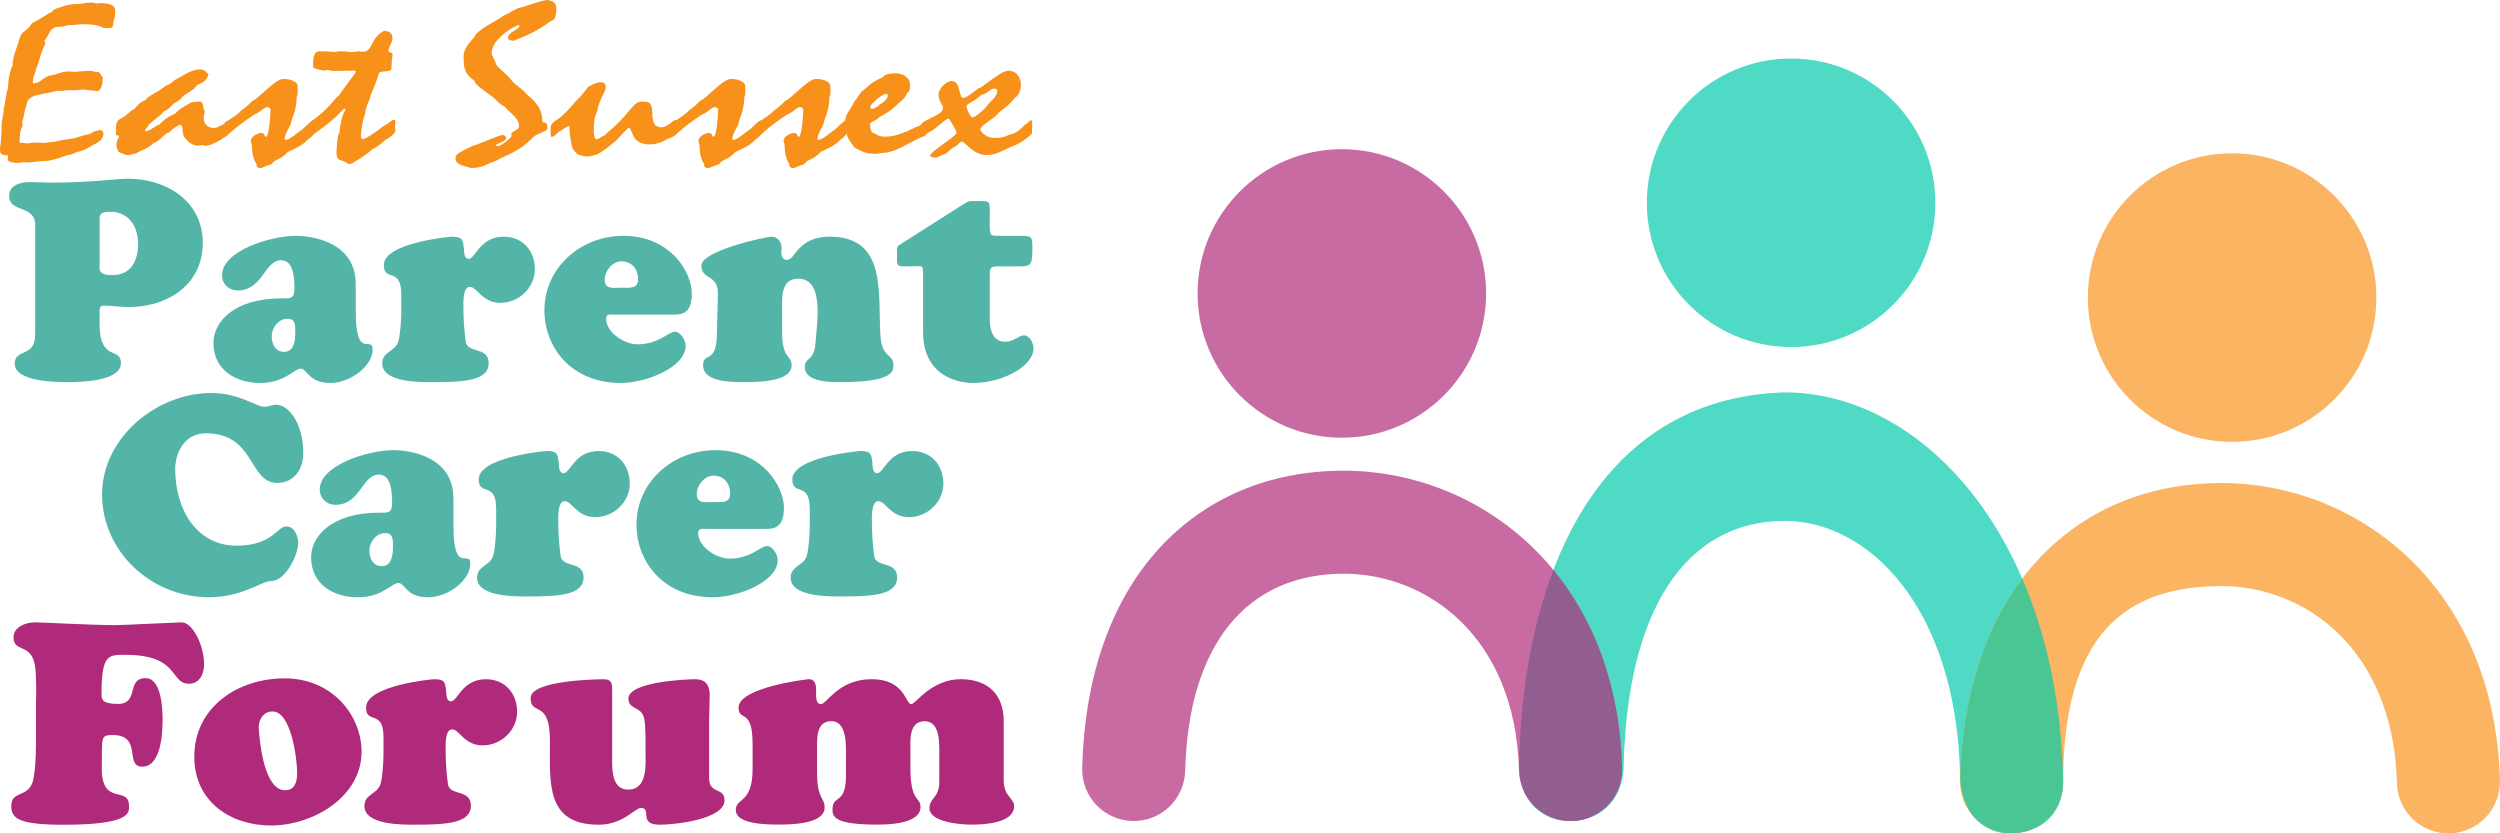
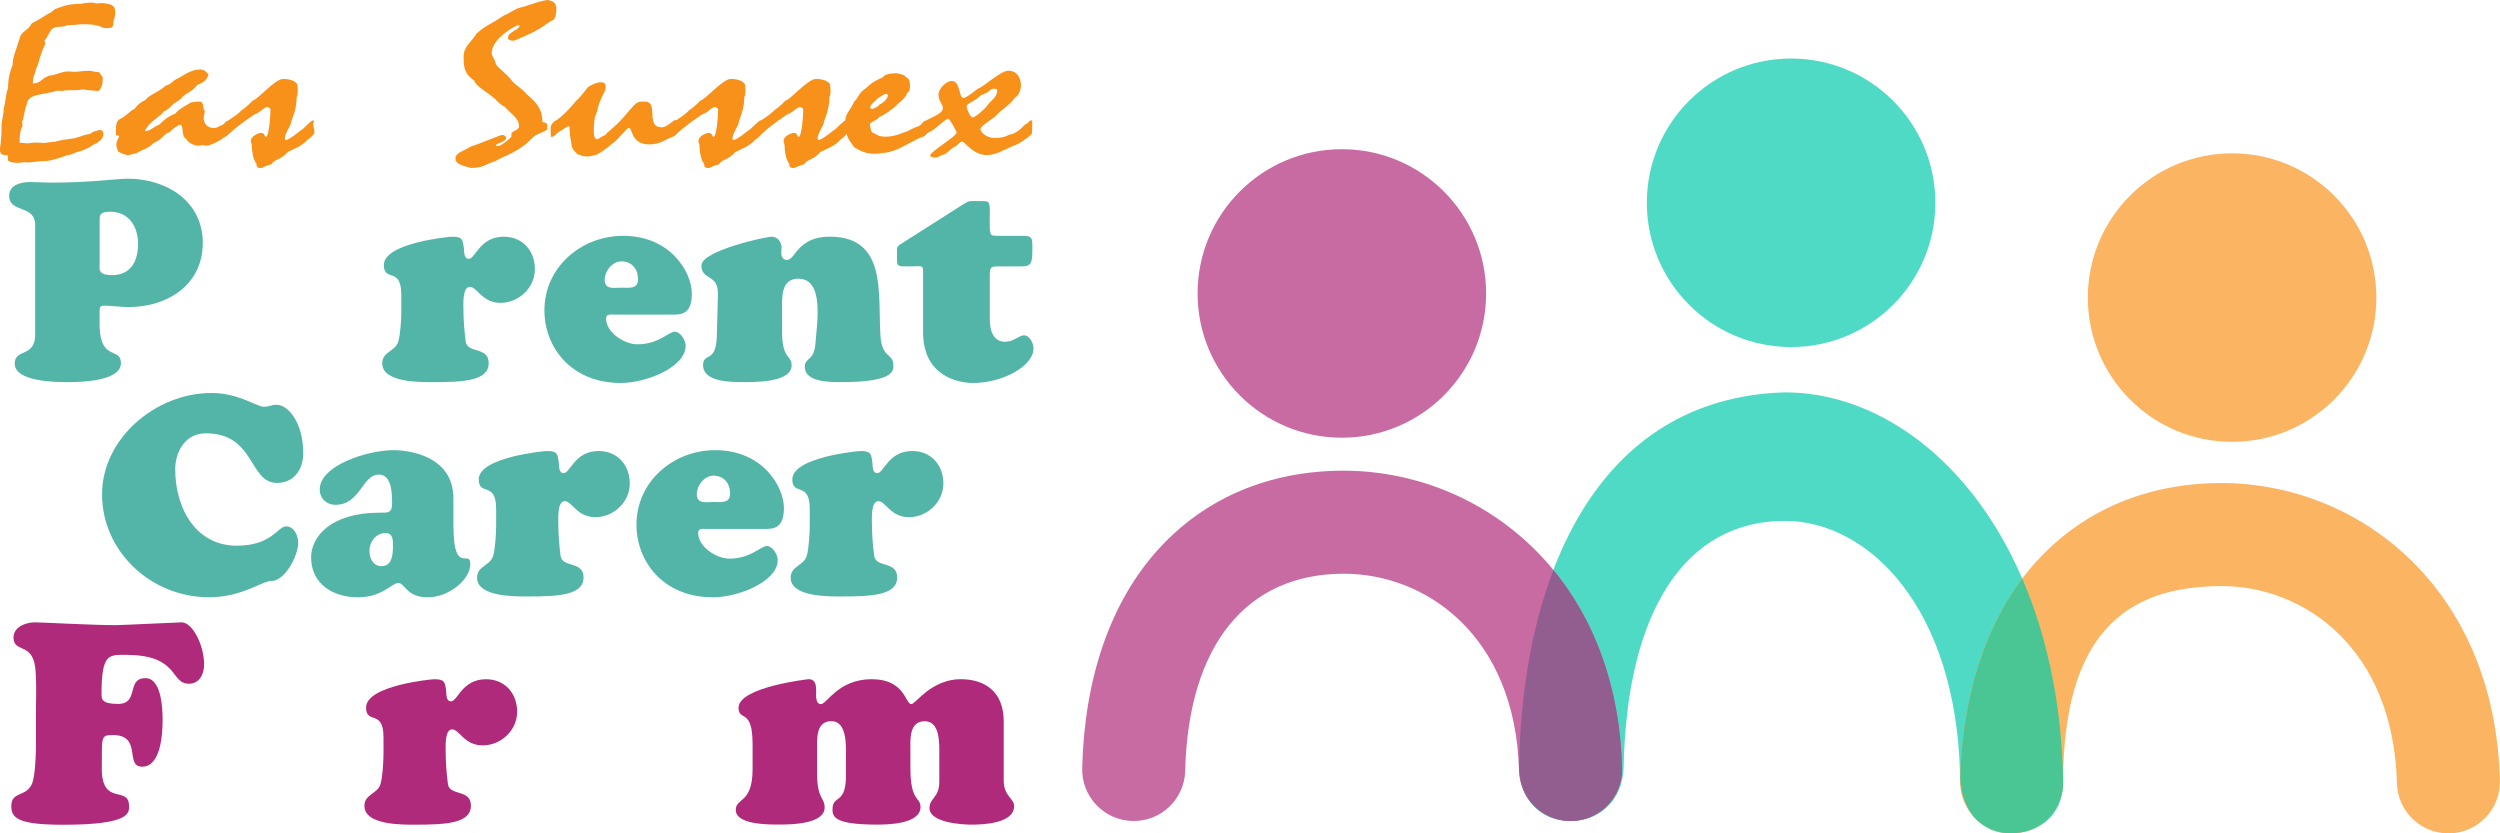
<svg xmlns="http://www.w3.org/2000/svg" id="a" viewBox="0 0 606.57 202.2">
  <defs>
    <style>.b{fill:#4edac5;}.c{fill:#fab462;}.d{fill:#925e90;}.e{fill:#af2a7a;}.f{fill:#f7911a;}.g{fill:#4ac594;}.h{fill:#c76ba2;}.i{fill:#53b5a8;}</style>
  </defs>
  <path class="b" d="M433.04,95.2c-45.7,1.34-63.52,44.63-64.47,90.02-.17,8.61,4.99,13.76,12,13.98,7.02,.25,13.2-4.59,13.38-13.2,.77-37.89,15.02-59.62,39.09-59.62,20.17,0,41.65,20.84,42.53,61.82,.18,8.47,5.14,14,12,14,7.21-.01,13.18-4.26,13-13-1.27-59.09-34.44-94-67.53-94Z" />
  <path class="c" d="M539.07,117.2c-18.14,0-33.72,6.61-45.05,19.1-11.52,12.7-17.9,31.05-18.45,53.08-.17,6.9,5.28,12.64,12.18,12.81,6.91,.2,12.81-5.28,12.81-12.18,0-35.81,14.79-47.81,38.5-47.81,19.87,0,41.64,14.97,42.5,47.83,.18,6.79,5.74,12.17,12.49,12.17,.11,0,.22,0,.33,0,6.9-.18,12.35-5.92,12.17-12.83-1.25-47.38-34.9-72.17-67.5-72.17Z" />
  <path class="h" d="M326.07,114.2c-18.14,0-33.72,6.61-45.05,19.1-11.52,12.7-17.9,31.05-18.45,53.08-.17,6.9,5.28,12.64,12.18,12.81,6.91,.2,12.64-5.28,12.81-12.18,.76-30.39,14.79-47.81,38.5-47.81,19.87,0,41.64,14.97,42.5,47.83,.18,6.79,5.74,12.17,12.49,12.17,.11,0,.22,0,.33,0,6.9-.18,12.35-5.92,12.17-12.83-1.25-47.38-34.9-72.17-67.5-72.17Z" />
  <g>
    <path class="f" d="M22.55,35.14c-.85,.78-3.15,1.72-3.87,1.72-.66,.36-1.7,.78-2.36,.78-2.23,.88-4.39,1.4-4.92,1.4-2.16,.05-3.87,.36-4.26,.36-.59,0-1.11,0-1.51-.05-.66,.16-1.25,.16-1.64,.16-.52,0-2.1-.21-2.1-.78,0-.36,0-.73,.13-1.04-1.77,0-2.03-.42-2.03-1.51,0-.62,.39-1.92,.39-5.77,0-1.35,.52-2.34,.52-4.11,.46-1.46,.46-3.54,1.05-4.89,0-.78,0-2.96,1.11-5.61,0-1.92,.66-3.07,1.77-6.71,.46-1.61,1.97-1.61,2.88-3.43,2.88-1.46,3.8-2.39,4.79-2.7,.46-.57,.85-.78,1.18-.88,1.05-.26,2.16-1.14,5.9-1.14,.66-.16,1.64-.31,2.75-.31,.52,0,.85,.21,1.11,.21,.46,0,.92-.1,1.11-.1,2.43,.16,3.41,.57,3.41,2.08,0,1.77-.46,1.87-.46,2.7,0,1.2-.39,1.3-1.64,1.3-.72,0-1.31-.16-1.51-.42-1.84-.52-2.43-.52-4.85-.52-.39,0-.72,.21-2.95,.21-.52,0-.52,.42-2.43,.42-2.23,0-2.29,2.55-3.34,3.28,.07,.21,.2,.62,.2,.88-1.38,2.7-1.57,4.99-2.23,5.93-.13,1.46-.79,1.56-.79,3.64,1.9,0,1.9-1.09,3.93-1.87,2.03-.21,2.88-1.04,4.79-1.04,.52,0,1.05,.1,1.57,.1,.33,0,2.36-.26,3.28-.26,.98,0,1.18,.31,2.36,.31,.52,.26,.59,.88,1.05,1.25,0,2.18-.52,3.02-1.18,3.38-.98-.16-2.16-.16-3.6-.42-1.38,.21-1.9,.21-4.06,.21-.33,0-.72,.16-.92,.16-.39,0-.85-.05-1.31-.05-3.15,1.04-7.21,.57-7.41,3.43-.66,1.56-.66,3.48-1.11,4.05,0,.36,.13,.73,.13,.99-.72,1.4-.72,2.86-.72,4.16,.66,0,1.25,.05,1.9,.16,.2-.05,1.25-.21,2.1-.21,.59,0,1.25,.05,1.97,.1,.66-.1,2.03-.31,2.69-.31,.72-.31,3.41-.68,4.59-.83,1.25-.31,2.23-.83,3.93-1.09,.85-.78,1.51-.62,2.23-.94,.79,.1,.92,.52,.92,.99,0,1.04-.98,2.03-2.56,2.65Z" />
    <path class="f" d="M55.26,29.53c0,.68,.13,1.3,.13,1.51,0,.16-.2,.42-.2,.73,0,.21,.13,.42,.13,.73,0,.52-.98,.73-1.7,1.4-1.9,1.04-2.88,1.46-3.74,1.46-.26,0-.66-.16-.85-.16s-.66,.16-.98,.16c-.92,0-2.49-.78-2.95-1.72-1.18-.62-.46-3.38-1.38-3.38-.46,0-2.16,1.25-2.62,1.87-1.11,.05-1.83,1.82-3.87,2.6-1.31,1.4-3.15,1.72-4.2,2.5-.92,.05-1.38,.42-1.97,.42s-1.97-.62-2.36-.88c-.46-.99-.46-1.35-.46-1.66,0-1.04,.66-1.77,.66-2.03,0-.21-.59-.31-.79-.31,0-2.76,0-3.43,1.31-4.06,1.25-.62,2.43-2.08,3.15-2.24,1.05-1.25,1.44-1.61,2.75-2.24,.72-1.14,3.28-1.92,4.85-3.43,.79-.16,1.51-.73,2.16-1.35,2.23-1.09,3.93-2.6,6.16-2.6,1.31,0,1.44,.68,2.1,1.14-.2,1.2-1.31,2.24-2.75,2.6-.85,1.4-2.23,1.72-3.54,2.86-.39,.62-1.18,1.14-2.23,1.72-.59,.78-1.57,1.61-2.36,1.87-.66,1.09-2.75,2.18-3.8,3.48-.13,.52-.72,.68-.72,1.3,1.31,0,2.03-1.09,3.61-1.66,.26-.47,1.9-1.92,3.74-2.6,.98-1.3,2.82-1.98,3.74-2.7,.85-.16,1.7-.21,2.16-.21,1.18,0,.59,1.66,1.25,2.24,0,.62-.26,.88-.26,1.87,0,1.09,.85,2.29,2.36,2.29,1.25,0,1.44-.62,1.9-.62,.98-.42,1.05-1.04,1.38-1.04l.2,.16Z" />
    <path class="f" d="M72.11,20.38c.13,.62,.13,1.09,.13,1.56,0,.57,0,1.25-.26,1.61,0,3.27-1.31,5.56-1.31,5.98,0,.88-1.57,2.76-1.57,4.11,0,.21,.07,.31,.2,.31,1.05,0,3.67-2.44,4.06-2.55,2.16-2.08,2.36-2.18,2.62-2.18,.13,0,.2,.1,.2,.21,0,.16-.2,.52-.2,.83,0,.26,.33,1.2,.33,1.82,0,.52-1.38,1.72-1.64,1.77-1.18,1.4-2.95,2.13-4.85,3.02-1.84,2.08-3.28,1.72-3.93,2.96-1.84,.52-2.23,.94-2.56,.94-.98,0-1.11-.36-1.11-1.09-.59-.52-1.11-2.55-1.11-4.26,0-.62-.26-.78-.26-1.3,0-.94,1.64-1.87,2.56-1.87,.85,0,.72,.94,1.11,.94,.72,0,1.11-4.99,1.11-6.55,0-.52-.39-.42-.59-.68-1.11,0-1.44,1.09-3.41,1.87-5.97,4-6.16,5.15-6.95,5.15,0-.21,.2-.42,.2-.62,0-.36-.39-1.56-.39-1.98,0-.21,.07-.42,.2-.68,.66-.52,3.02-1.87,3.8-2.86,1.44-.99,2.23-1.82,2.82-2.44,1.11-.1,5.38-5.25,7.41-5.25,.85,0,2.62,.16,3.41,1.25Z" />
-     <path class="f" d="M94.26,12.32c0,.47,.98,.36,.98,.83,0,.57-.26,1.56-.26,3.38,0,1.25-2.82,.42-3.08,1.3-.13,.47-.52,1.98-1.97,5.3-.2,1.2-1.31,2.91-1.31,4.42-.59,1.4-1.05,4.16-1.05,5.61,0,.36,.13,.57,.52,.57,.72,0,4.46-2.6,4.72-3.02,1.77-.83,2.16-1.66,2.75-1.66,.26,0,.39,.05,.39,.78,0,.31-.13,.62-.13,.88,0,.31,.13,.57,.13,.83,0,.78-.79,1.4-2.03,2.18-.46,.1-2.29,2.08-3.54,2.44-1.38,1.35-4.98,3.64-5.51,3.64-.66,0-.79-.57-2.29-.94-.66-.21-1.05-.83-.92-2.44,.2-3.12,.33-3.79,.66-4.11,.52-4.73,1.51-5.51,1.51-5.72,0-.1-.13-.21-.2-.21-.39,0-.92,.88-2.43,2.24-4.06,3.48-4.72,3.48-5.9,4.63-.2-.78-.2-1.51-.2-2.76s1.44-1.46,3.47-3.54c1.38-1.09,2.43-2.81,3.74-3.9,.79-1.3,4-5.25,4-5.61,0-.16-.13-.31-.52-.31-.79,0-3.47,.1-4.59,.1-1.05,0-1.31-.26-1.7-.26s-.66,.16-.98,.16c-2.49-.47-2.56-.78-2.56-1.09,0-2.29,.2-3.59,1.57-3.59,2.75,0,3.02,.16,3.41,.16,.59,0,1.11-.16,1.44-.16,.59,0,1.7,0,2.49,.16,.72,0,1.38,0,2.03-.16,.33,.05,.79,.1,1.25,.1,2.29,0,1.7-3.38,5.05-5.09,1.57,.16,2.03,.73,2.03,1.92,0,.88-.98,2.13-.98,2.91Z" />
    <path class="f" d="M124.09,32.49c0-.73,1.84-.83,1.84-1.87,0-2.08-2.23-3.17-3.41-4.68-1.64-.78-2.43-2.18-3.02-2.44-1.05-.94-4.26-2.75-4.39-3.9-2.49-1.72-2.62-3.27-2.62-5.93,0-2.5,2.23-3.79,3.02-5.41,2.29-2.18,3.74-2.39,6.75-4.52,1.18-.36,2.82-1.72,4.06-1.92,.98-.16,5.11-1.82,6.69-1.82,1.57,.47,1.97,.68,1.97,2.5,0,.42-.2,2.29-.92,2.44-.46,.1-.98,.62-2.69,1.72-2.88,1.82-4.92,2.39-6.62,3.22-.85,0-1.51-.16-1.51-.73,0-1.35,2.82-2.03,2.82-2.86,0-.1-.07-.21-.2-.21-.72,0-6.56,3.28-6.56,6.76,0,.78,.72,1.46,.98,2.55,.26,.99,2.75,2.5,3.93,4.21,.59,.83,2.56,1.98,3.54,3.22,3.28,2.76,3.74,4.16,3.87,6.81,1.11,.16,1.18,.21,1.18,1.56,0,.73-2.49,1.09-3.47,2.13-3.74,3.85-6.69,4.26-9.11,5.77-2.1,.57-2.82,1.66-5.97,1.66-2.56-.68-3.74-1.04-3.74-2.34s1.7-1.66,3.87-2.91c2.43-.73,6.82-2.76,7.6-2.76,.26,0,.85,.36,.85,.73,0,.88-2.49,1.4-2.49,1.72,0,.21,.13,.26,.46,.26,.85,0,2.95-1.87,3.28-2.29v-.68Z" />
    <path class="f" d="M144.8,33.79c.46,0,1.31-.83,2.1-1.04,.33-.78,2.43-1.72,5.77-5.93,1.7-1.87,1.9-2.18,3.28-2.18,1.83,0,2.36,.36,2.36,3.85,.26,.52-.07,2.39,2.29,2.39,1.25,0,2.75-1.77,3.28-1.77,.39,0,.46,1.61,.46,2.7,0,.36-.26,1.09-1.31,1.46-1.44,.47-2.82,1.77-5.44,1.77-4.65,0-4-4-5.05-4-.39,0-3.15,3.33-3.6,3.54-.52,.21-1.51,1.51-4.2,2.96-.39,0-1.11,.42-2.29,.42-1.11,0-1.51-.36-2.36-.52-.39-.62-.98-.73-1.38-1.98-.13-1.46-.52-2.39-.52-4.11,0-.57,0-.73-.2-.73-.33,0-2.56,1.46-2.82,1.72-.72,.78-1.11,.88-1.38,.88-.13,0-.2-.16-.2-2.24,0-.62,.66-1.4,.98-1.56,1.57-.78,4.52-4,5.18-4.94,1.31-1.04,2.75-3.33,3.08-3.48,.79-.42,1.9-1.04,2.88-1.04,1.05,0,1.25,.47,1.25,1.14,0,1.2-.79,1.56-1.84,4.78-.33,2.08-.85,2.18-.85,2.91,0,.31-.2,.78-.2,3.17,0,.78,.2,1.82,.72,1.82Z" />
    <path class="f" d="M180.72,20.38c.13,.62,.13,1.09,.13,1.56,0,.57,0,1.25-.26,1.61,0,3.27-1.31,5.56-1.31,5.98,0,.88-1.57,2.76-1.57,4.11,0,.21,.07,.31,.2,.31,1.05,0,3.67-2.44,4.06-2.55,2.16-2.08,2.36-2.18,2.62-2.18,.13,0,.2,.1,.2,.21,0,.16-.2,.52-.2,.83,0,.26,.33,1.2,.33,1.82,0,.52-1.38,1.72-1.64,1.77-1.18,1.4-2.95,2.13-4.85,3.02-1.84,2.08-3.28,1.72-3.93,2.96-1.84,.52-2.23,.94-2.56,.94-.98,0-1.11-.36-1.11-1.09-.59-.52-1.11-2.55-1.11-4.26,0-.62-.26-.78-.26-1.3,0-.94,1.64-1.87,2.56-1.87,.85,0,.72,.94,1.11,.94,.72,0,1.11-4.99,1.11-6.55,0-.52-.39-.42-.59-.68-1.11,0-1.44,1.09-3.41,1.87-5.97,4-6.16,5.15-6.95,5.15,0-.21,.2-.42,.2-.62,0-.36-.39-1.56-.39-1.98,0-.21,.07-.42,.2-.68,.66-.52,3.02-1.87,3.8-2.86,1.44-.99,2.23-1.82,2.82-2.44,1.11-.1,5.38-5.25,7.41-5.25,.85,0,2.62,.16,3.41,1.25Z" />
    <path class="f" d="M201.37,20.38c.13,.62,.13,1.09,.13,1.56,0,.57,0,1.25-.26,1.61,0,3.27-1.31,5.56-1.31,5.98,0,.88-1.57,2.76-1.57,4.11,0,.21,.07,.31,.2,.31,1.05,0,3.67-2.44,4.06-2.55,2.16-2.08,2.36-2.18,2.62-2.18,.13,0,.2,.1,.2,.21,0,.16-.2,.52-.2,.83,0,.26,.33,1.2,.33,1.82,0,.52-1.38,1.72-1.64,1.77-1.18,1.4-2.95,2.13-4.85,3.02-1.84,2.08-3.28,1.72-3.93,2.96-1.84,.52-2.23,.94-2.56,.94-.98,0-1.11-.36-1.11-1.09-.59-.52-1.11-2.55-1.11-4.26,0-.62-.26-.78-.26-1.3,0-.94,1.64-1.87,2.56-1.87,.85,0,.72,.94,1.11,.94,.72,0,1.11-4.99,1.11-6.55,0-.52-.39-.42-.59-.68-1.11,0-1.44,1.09-3.41,1.87-5.97,4-6.16,5.15-6.95,5.15,0-.21,.2-.42,.2-.62,0-.36-.39-1.56-.39-1.98,0-.21,.07-.42,.2-.68,.66-.52,3.02-1.87,3.8-2.86,1.44-.99,2.23-1.82,2.82-2.44,1.11-.1,5.38-5.25,7.41-5.25,.85,0,2.62,.16,3.41,1.25Z" />
    <path class="f" d="M220.12,22.51c-.33,.99-1.11,1.82-2.23,2.65-1.11,1.25-3.87,3.07-4.46,3.17-.66,.88-1.7,.99-2.36,1.66,.13,1.46,.33,2.08,.66,2.18,.92,.31,1.11,.99,3.15,.99,2.56,0,4.52-1.2,5.44-1.35,.13-.26,1.57-.73,1.77-.94l.52-.16c1.18-.36,1.25-1.35,1.97-1.35,.46,0,.52,.16,.52,.36,0,.26-.13,.47-.13,.68,0,1.98-.46,2.5-.79,2.6-3.74,1.56-6.88,4.11-10.23,4.11-.59,.16-1.05,.21-1.57,.21-2.23,0-3.41-.57-5.18-1.61-.52-1.14-2.16-2.03-2.16-5.87,0-2.39,1.18-2.81,2.23-5.25,.72-.47,.79-1.4,1.97-2.55,1.44-.94,1.57-1.82,4.92-3.27,.46-.73,1.77-.99,3.15-.99,.98,0,2.43,.52,2.49,.94,.72,.21,.98,1.04,.98,1.98,0,.68,0,1.61-.66,1.82Zm-5.05,.26c-.72,0-1.38,.68-2.16,1.14-.07,.26-1.77,1.35-1.77,2.18,0,.26,.2,.31,.66,.31,.39-.16,1.57-.68,1.57-1.04,.85-.31,2.03-1.4,2.03-2.18,0-.21-.2-.42-.33-.42Z" />
    <path class="f" d="M246.4,23.55c-1.84,2.39-3.47,3.07-4.39,4.16-.98,1.2-4.13,2.7-4.13,3.69,0,.47,1.25,2.08,3.47,2.08,2.82,0,3.21-.94,4.26-.94,1.25-.52,2.16-1.3,3.08-2.34,.66-.1,.98-.99,1.44-.99,.2,0,.33,.05,.33,.31,0,.88-.07,1.87-.07,2.81,0,.26-2.43,2.34-4.65,3.12-2.1,.83-3.87,2.13-6.29,2.18-3.34,0-5.38-3.28-5.97-3.28s-1.25,.99-1.7,1.2c-1.31,.57-1.97,1.72-2.62,1.87-1.05,.26-1.57,.83-2.1,.83s-1.38-.16-1.38-.47c0-1.04,6.42-4.68,6.42-5.61,0-.31-1.64-3.38-2.03-3.38-.72,0-3.08,2.65-4.72,3.33-.59,.21-.92,1.04-1.57,1.04-.26,0-.39-.21-.39-.31,0-.26,.2-2.76,.33-2.91,.72-1.04,5.05-2.08,5.05-3.64,0-1.3-1.05-1.4-1.05-3.48,0-1.2,1.77-3.17,3.21-3.17,2.16,0,1.64,4.11,2.82,4.11,.92,0,3.34-2.29,3.74-2.34,.79-.1,5.31-4.26,7.15-4.26,2.29,0,3.08,2.03,3.08,3.54,0,.57-.39,2.5-1.31,2.86Zm-5.44-2.03c-.66,0-.85,.94-2.95,1.56-1.9,1.87-3.47,1.92-3.47,2.76,0,.68,.92,2.65,1.44,2.65,.59,0,3.02-2.03,3.61-2.96,.66-.99,2.36-1.92,2.36-3.54,0-.42-.2-.47-.98-.47Z" />
  </g>
  <g>
    <path class="i" d="M8.54,54.64c0-5.1-6.32-2.86-6.32-7.14,0-2.72,2.99-3.33,5.1-3.33,1.7,0,3.33,.14,5.03,.14,9.86,0,15.84-.95,18.7-.95,9.25,0,18.15,5.37,18.15,15.57s-8.57,15.57-18.02,15.57c-2.04,0-4.08-.34-5.92-.34-.82,0-1.09,.34-1.09,1.09v3.94c.2,8.5,5.17,4.96,5.17,8.91,0,4.42-9.79,4.62-12.85,4.62-2.86,0-12.92-.07-12.92-4.49,0-3.74,4.96-1.43,4.96-7v-26.59Zm18.22-3.26c-2.65,0-2.58,.82-2.58,2.18v10.2c0,1.43-.61,2.99,3.06,2.99,4.49,0,6.26-3.4,6.26-7.55s-2.18-7.82-6.73-7.82Z" />
-     <path class="i" d="M86.33,75.72c0,11.97,4.08,5.44,4.08,9.11,0,3.88-5.3,8.09-10.27,8.09-5.37,0-5.51-3.47-7.21-3.47-.82,0-1.7,.88-3.2,1.7-1.5,.88-3.54,1.77-6.66,1.77-5.64,0-11.29-2.99-11.29-9.72,0-4.83,4.62-10.81,16.59-10.81,2.11,0,3.06,.14,3.06-2.31,0-2.24-.07-6.94-3.2-6.94-4.08,0-4.49,7.34-10.54,7.34-2.18,0-3.81-1.56-3.81-3.74,0-5.78,11.49-9.52,17.95-9.52,3.88,0,14.48,1.5,14.48,11.69v6.8Zm-20.4,5.98c0,1.77,.95,3.67,2.92,3.67,2.58,0,2.79-2.79,2.79-4.83,0-1.5,.07-3.2-1.84-3.2-2.31,0-3.88,2.18-3.88,4.35Z" />
    <path class="i" d="M97.35,71.37c0-6.66-4.22-2.92-4.22-7.07,0-5.37,15.91-6.87,16.52-6.87,2.58,0,2.65,.68,2.92,2.99,.07,.82,0,2.38,1.16,2.38,1.63,0,2.65-5.37,8.5-5.37,4.56,0,7.55,3.4,7.55,7.89s-3.88,8.16-8.36,8.16-5.64-3.88-7.41-3.88c-1.9,0-1.56,4.56-1.56,5.78,0,2.04,.2,4.9,.54,7.48,.41,2.99,5.58,1.16,5.58,5.24,0,4.28-5.98,4.62-13.46,4.62-3.13,0-12.37,.14-12.37-4.56,0-2.86,3.13-2.86,3.88-5.24,.54-1.7,.75-5.58,.75-7.48v-4.08Z" />
    <path class="i" d="M148.89,76.33c-.75,0-1.84-.2-1.84,.95,0,3.4,4.42,6.26,7.62,6.26,5.1,0,7.62-3.06,9.04-3.06s2.65,2.11,2.65,3.4c0,5.24-9.59,9.04-15.71,9.04-12.24,0-18.56-8.84-18.56-17.61,0-10.47,8.91-18.09,19.11-18.09,11.56,0,16.66,8.91,16.66,14.01,0,4.49-2.04,5.1-4.22,5.1h-14.75Zm5.92-8.57c0-2.45-1.5-4.35-4.01-4.35-2.24,0-4.08,2.31-4.08,4.49,0,2.45,2.31,1.9,4.08,1.9s4.01,.41,4.01-2.04Z" />
    <path class="i" d="M189.76,80.61c0,6.6,2.31,5.44,2.31,8.02,0,4.22-9.04,4.08-11.83,4.08s-9.65,0-9.65-4.08c0-3.26,3.13-.34,3.33-7l.27-10.2c.14-5.03-4.01-3.4-4.01-7s15.64-7,17-7c1.5,0,2.45,1.29,2.45,2.65,0,.41-.07,.82-.07,1.22,0,.82,.34,1.77,1.36,1.77,1.09,0,1.7-1.43,3.06-2.86,1.36-1.36,3.4-2.79,7.28-2.79,14.07,0,11.69,13.8,12.37,24.14,.34,5.37,3.13,4.15,3.13,7.07,0,1.22,.27,4.08-12.51,4.08-2.45,0-8.98,.14-8.98-3.67,0-2.45,2.24-1.29,2.58-5.71,.34-4.83,2.24-15.71-4.15-15.71-4.35,0-3.94,4.69-3.94,7.75v5.24Z" />
    <path class="i" d="M240.15,77.28c0,4.56,1.9,5.64,3.74,5.64,2.11,0,3.33-1.56,4.56-1.56,1.36,0,2.31,1.9,2.31,3.13,0,4.49-7.75,8.43-14.62,8.43-3.47,0-12.17-1.5-12.17-12.31v-14.01c0-1.22,0-1.7-.34-1.9s-1.09-.07-2.65-.07c-1.77,0-2.65,.07-2.99-.27-.48-.48-.34-1.16-.34-2.72,0-.95-.2-1.7,.61-2.24l15.5-9.86c1.56-.95,1.5-.75,3.54-.75,2.72,0,2.86-.27,2.86,2.86,0,2.11-.14,4.22,.2,5.03,.2,.54,.68,.54,2.45,.54h4.76c2.92,0,2.92,.2,2.92,3.26,0,3.88-.48,4.15-3.13,4.15h-4.69c-2.38,0-2.52,.07-2.52,2.52v10.13Z" />
    <path class="i" d="M51.28,95.35c6.66,0,10.95,3.33,12.71,3.33,1.5,0,1.9-.48,3.06-.48,2.86,0,6.53,4.28,6.53,11.83,0,3.88-2.31,7.14-6.32,7.14-7,0-5.24-12.04-17.34-12.04-5.24,0-7.41,4.9-7.41,8.64,0,10.06,5.37,18.63,14.89,18.63,8.64,0,9.93-4.69,12.03-4.69,1.97,0,2.92,2.31,2.92,4.01,0,2.99-3.13,9.25-6.53,9.25-2.31,0-7.07,3.94-15.09,3.94-14.28,0-25.97-11.29-25.97-24.95s13.12-24.61,26.52-24.61Z" />
    <path class="i" d="M110.03,127.72c0,11.97,4.08,5.44,4.08,9.11,0,3.88-5.3,8.09-10.27,8.09-5.37,0-5.51-3.47-7.21-3.47-.82,0-1.7,.88-3.2,1.7-1.5,.88-3.54,1.77-6.66,1.77-5.64,0-11.29-2.99-11.29-9.72,0-4.83,4.62-10.81,16.59-10.81,2.11,0,3.06,.14,3.06-2.31,0-2.24-.07-6.94-3.2-6.94-4.08,0-4.49,7.34-10.54,7.34-2.18,0-3.81-1.56-3.81-3.74,0-5.78,11.49-9.52,17.95-9.52,3.88,0,14.48,1.5,14.48,11.69v6.8Zm-20.4,5.98c0,1.77,.95,3.67,2.92,3.67,2.58,0,2.79-2.79,2.79-4.83,0-1.5,.07-3.2-1.84-3.2-2.31,0-3.88,2.18-3.88,4.35Z" />
    <path class="i" d="M120.37,123.37c0-6.66-4.22-2.92-4.22-7.07,0-5.37,15.91-6.87,16.52-6.87,2.58,0,2.65,.68,2.92,2.99,.07,.82,0,2.38,1.16,2.38,1.63,0,2.65-5.37,8.5-5.37,4.56,0,7.55,3.4,7.55,7.89s-3.88,8.16-8.36,8.16-5.64-3.88-7.41-3.88c-1.9,0-1.56,4.56-1.56,5.78,0,2.04,.2,4.9,.54,7.48,.41,2.99,5.58,1.16,5.58,5.24,0,4.28-5.98,4.62-13.46,4.62-3.13,0-12.38,.14-12.38-4.56,0-2.86,3.13-2.86,3.88-5.24,.54-1.7,.75-5.58,.75-7.48v-4.08Z" />
    <path class="i" d="M171.23,128.33c-.75,0-1.84-.2-1.84,.95,0,3.4,4.42,6.26,7.62,6.26,5.1,0,7.62-3.06,9.04-3.06s2.65,2.11,2.65,3.4c0,5.24-9.59,9.04-15.71,9.04-12.24,0-18.56-8.84-18.56-17.61,0-10.47,8.91-18.09,19.11-18.09,11.56,0,16.66,8.91,16.66,14.01,0,4.49-2.04,5.1-4.22,5.1h-14.75Zm5.92-8.57c0-2.45-1.5-4.35-4.01-4.35-2.24,0-4.08,2.31-4.08,4.49,0,2.45,2.31,1.9,4.08,1.9s4.01,.41,4.01-2.04Z" />
    <path class="i" d="M196.46,123.37c0-6.66-4.22-2.92-4.22-7.07,0-5.37,15.91-6.87,16.52-6.87,2.58,0,2.65,.68,2.92,2.99,.07,.82,0,2.38,1.16,2.38,1.63,0,2.65-5.37,8.5-5.37,4.56,0,7.55,3.4,7.55,7.89s-3.88,8.16-8.36,8.16-5.64-3.88-7.41-3.88c-1.9,0-1.56,4.56-1.56,5.78,0,2.04,.2,4.9,.54,7.48,.41,2.99,5.58,1.16,5.58,5.24,0,4.28-5.98,4.62-13.46,4.62-3.13,0-12.38,.14-12.38-4.56,0-2.86,3.13-2.86,3.88-5.24,.54-1.7,.75-5.58,.75-7.48v-4.08Z" />
  </g>
  <g>
    <path class="e" d="M8.72,171.53c.07-2.79,.14-7.14-.2-9.79-.82-5.85-5.24-3.33-5.24-7.07,0-2.58,2.99-3.67,5.17-3.67,1.77,0,14.01,.68,19.65,.68,1.36,0,15.03-.68,15.98-.68,2.65,0,5.44,5.58,5.44,10.2,0,2.31-1.09,4.69-3.67,4.69-4.69,0-2.24-7-15.3-7-4.15,0-5.92-.34-5.92,9.52,0,1.22,.07,2.38,4.01,2.38,5.24,0,1.9-6.25,6.66-6.25,3.88,0,4.15,7.41,4.15,10.06,0,3.2-.34,11.42-4.96,11.42-4.35,0,.14-7.68-7.14-7.68-2.99,0-2.58,.54-2.65,7.55-.27,10.06,6.6,4.49,6.6,9.66,0,1.56,.61,4.56-15.91,4.56-10.88,0-12.65-1.56-12.65-4.49,0-3.81,3.67-2.04,5.1-5.64,.68-1.9,.88-6.73,.88-8.97v-9.45Z" />
-     <path class="e" d="M47.14,183.63c0-12.17,10.67-19.04,21.89-19.04,11.9,0,18.7,9.32,18.7,17.75,0,11.15-11.97,17.95-21.96,17.95s-18.63-5.92-18.63-16.66Zm18.97-11.01c-2.24,0-3.47,2.11-3.33,4.08,.27,4.28,1.5,14.75,6.19,15.03,2.58,.14,3.13-2.04,3.13-4.22,0-3.06-1.36-14.89-5.98-14.89Z" />
    <path class="e" d="M93.04,178.74c0-6.66-4.22-2.92-4.22-7.07,0-5.37,15.91-6.87,16.52-6.87,2.58,0,2.65,.68,2.92,2.99,.07,.82,0,2.38,1.16,2.38,1.63,0,2.65-5.37,8.5-5.37,4.56,0,7.55,3.4,7.55,7.89s-3.88,8.16-8.36,8.16-5.64-3.88-7.41-3.88c-1.9,0-1.56,4.56-1.56,5.78,0,2.04,.2,4.9,.54,7.48,.41,2.99,5.58,1.16,5.58,5.24,0,4.28-5.98,4.62-13.46,4.62-3.13,0-12.38,.14-12.38-4.56,0-2.86,3.13-2.86,3.88-5.24,.54-1.7,.75-5.58,.75-7.48v-4.08Z" />
-     <path class="e" d="M148.52,184.65c0,2.72,.2,6.93,3.88,6.93,4.9,0,4.22-6.39,4.22-9.65,0-2.24,.07-5.17-.27-7.34-.54-3.4-3.88-2.24-3.88-5.1,0-4.01,13.67-4.69,16.25-4.69,2.45,0,3.47,1.43,3.47,3.81,0,2.18-.14,4.28-.14,6.46v13.67c0,4.08,3.74,2.18,3.74,5.44,0,4.62-12.04,5.92-15.77,5.92-5.24,0-1.77-4.08-4.49-4.08-.75,0-1.84,1.02-3.47,2.04-1.63,1.02-3.81,2.04-6.8,2.04-12.92,0-11.83-10.2-11.83-20.4s-4.69-5.85-4.69-10.33,17.13-4.56,17.68-4.56c1.9,0,2.11,.88,2.11,2.58v17.27Z" />
    <path class="e" d="M182.59,180.37c0-4.35-.88-5.58-1.56-6.19-.88-.75-1.84-.68-1.84-2.45,0-5.03,16.86-6.94,17-6.94,1.7,0,1.84,1.5,1.84,2.92,0,.82-.27,3.13,1.16,3.13,.68,0,1.77-1.5,3.67-3.06,1.9-1.5,4.62-2.99,8.64-2.99,8.09,0,8.16,6.05,9.59,6.05,.54,0,1.77-1.5,3.74-3.06,2.04-1.5,4.76-2.99,8.23-2.99,6.46,0,10.47,3.54,10.47,10.2v14.35c0,3.94,2.52,4.28,2.52,6.25,0,4.28-7.75,4.49-10.4,4.49-2.24,0-10.13-.48-10.13-4.01,0-2.52,2.38-2.45,2.38-6.39v-6.12c0-2.86,.34-8.57-3.54-8.57s-3.47,4.62-3.47,7.14v4.21c0,8.36,2.45,6.94,2.45,9.45,0,4.22-8.16,4.28-10.61,4.28-10.27,0-10.81-1.9-10.74-3.81,.07-3.6,3.47-.75,3.26-8.84v-3.88c0-2.45,.34-8.57-3.54-8.57s-3.47,4.62-3.47,7.14v5.51c0,6.26,1.84,5.85,1.84,8.29,0,1.77-1.56,4.15-10.88,4.15-2.65,0-10.68,.07-10.68-3.54,0-3.06,4.08-1.43,4.08-9.93v-6.26Z" />
  </g>
  <circle class="h" cx="325.57" cy="71.2" r="35" />
  <path class="g" d="M490.65,140.4c-9.28,12.28-14.46,28.85-15.05,48.34,.18,3.97,1.43,7.27,3.44,9.6,2.2,2.29,5.26,3.76,8.69,3.85,1.39-.01,2.73-.19,3.99-.53,4.48-1.34,7.94-5.1,8.69-9.78,.05-.32,.09-.65,.12-.99,0-.12,.01-.23,.02-.35,.02-.44,.04-.88,.03-1.34-.4-18.84-4.06-35.22-9.92-48.8Z" />
  <circle class="b" cx="434.57" cy="49.2" r="35" />
  <circle class="c" cx="541.57" cy="72.2" r="35" />
  <path class="d" d="M369.85,192.19c2.03,4.14,6.26,6.98,11.14,7.01,.16,0,.31,0,.47,0,6.88-.21,12.29-5.94,12.11-12.82-.53-20.19-6.96-36.26-16.67-48.08-5.38,14.07-7.98,30.36-8.32,46.93-.05,2.67,.41,5.01,1.28,6.97Z" />
</svg>